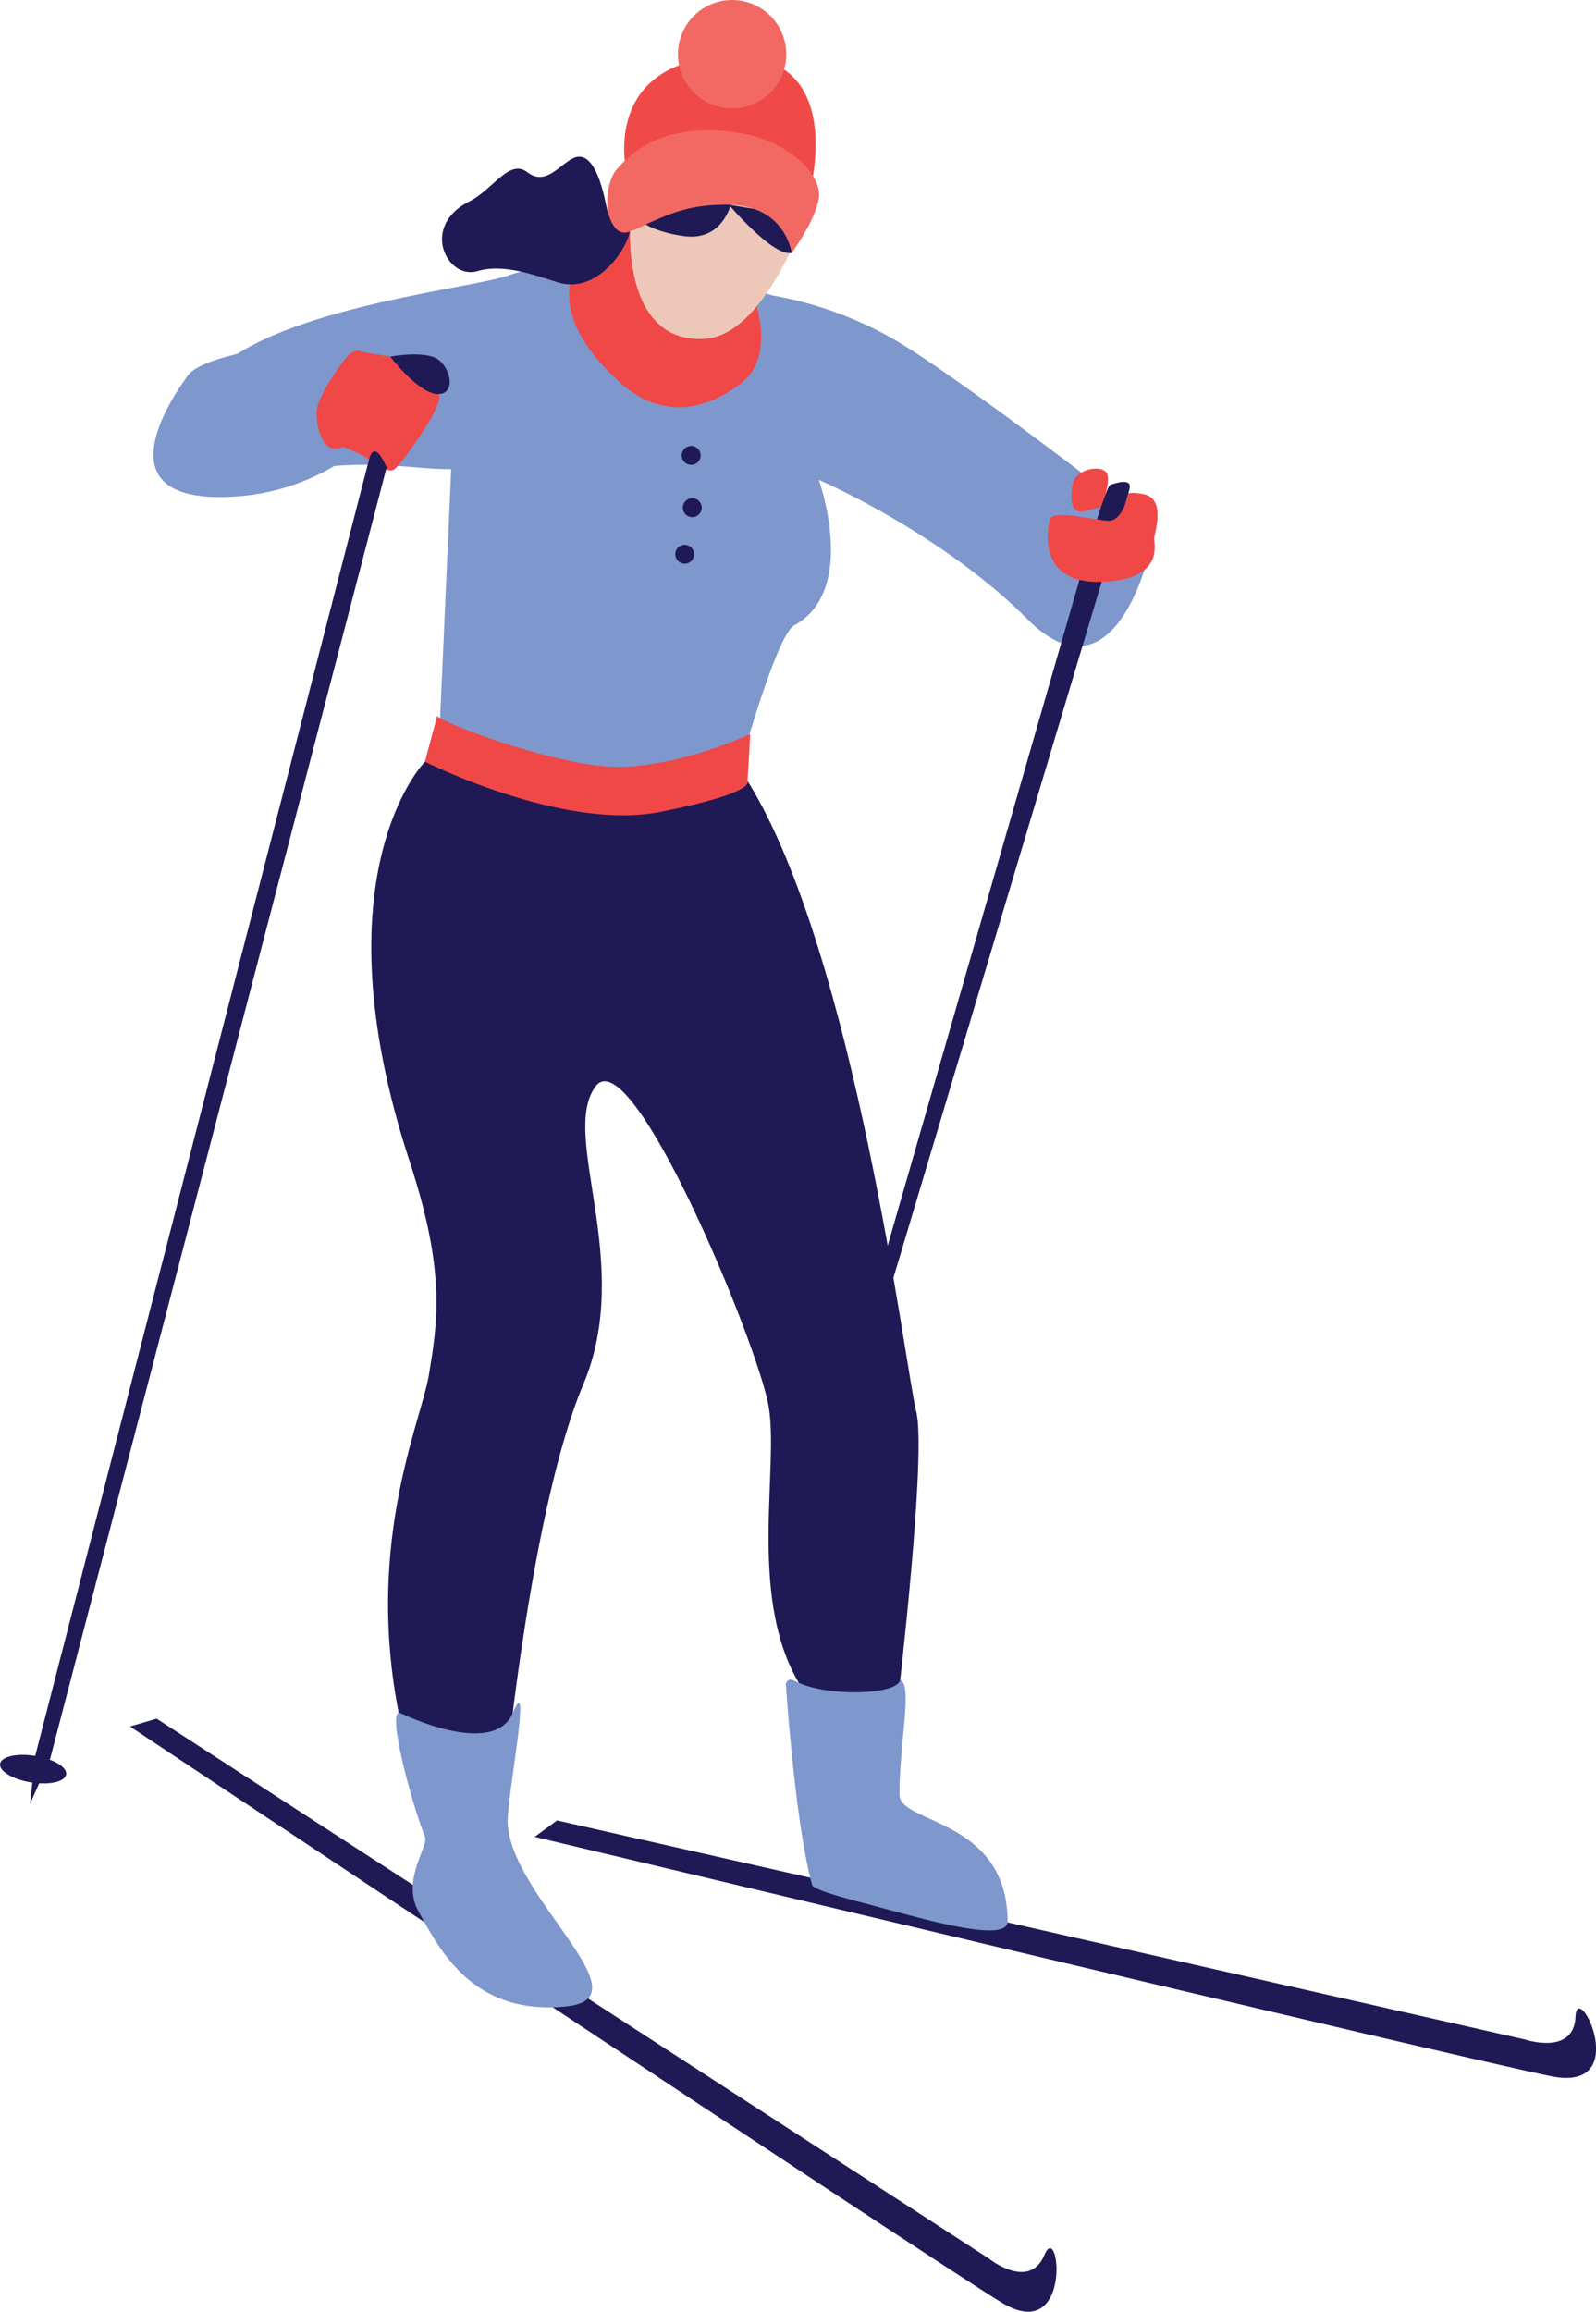
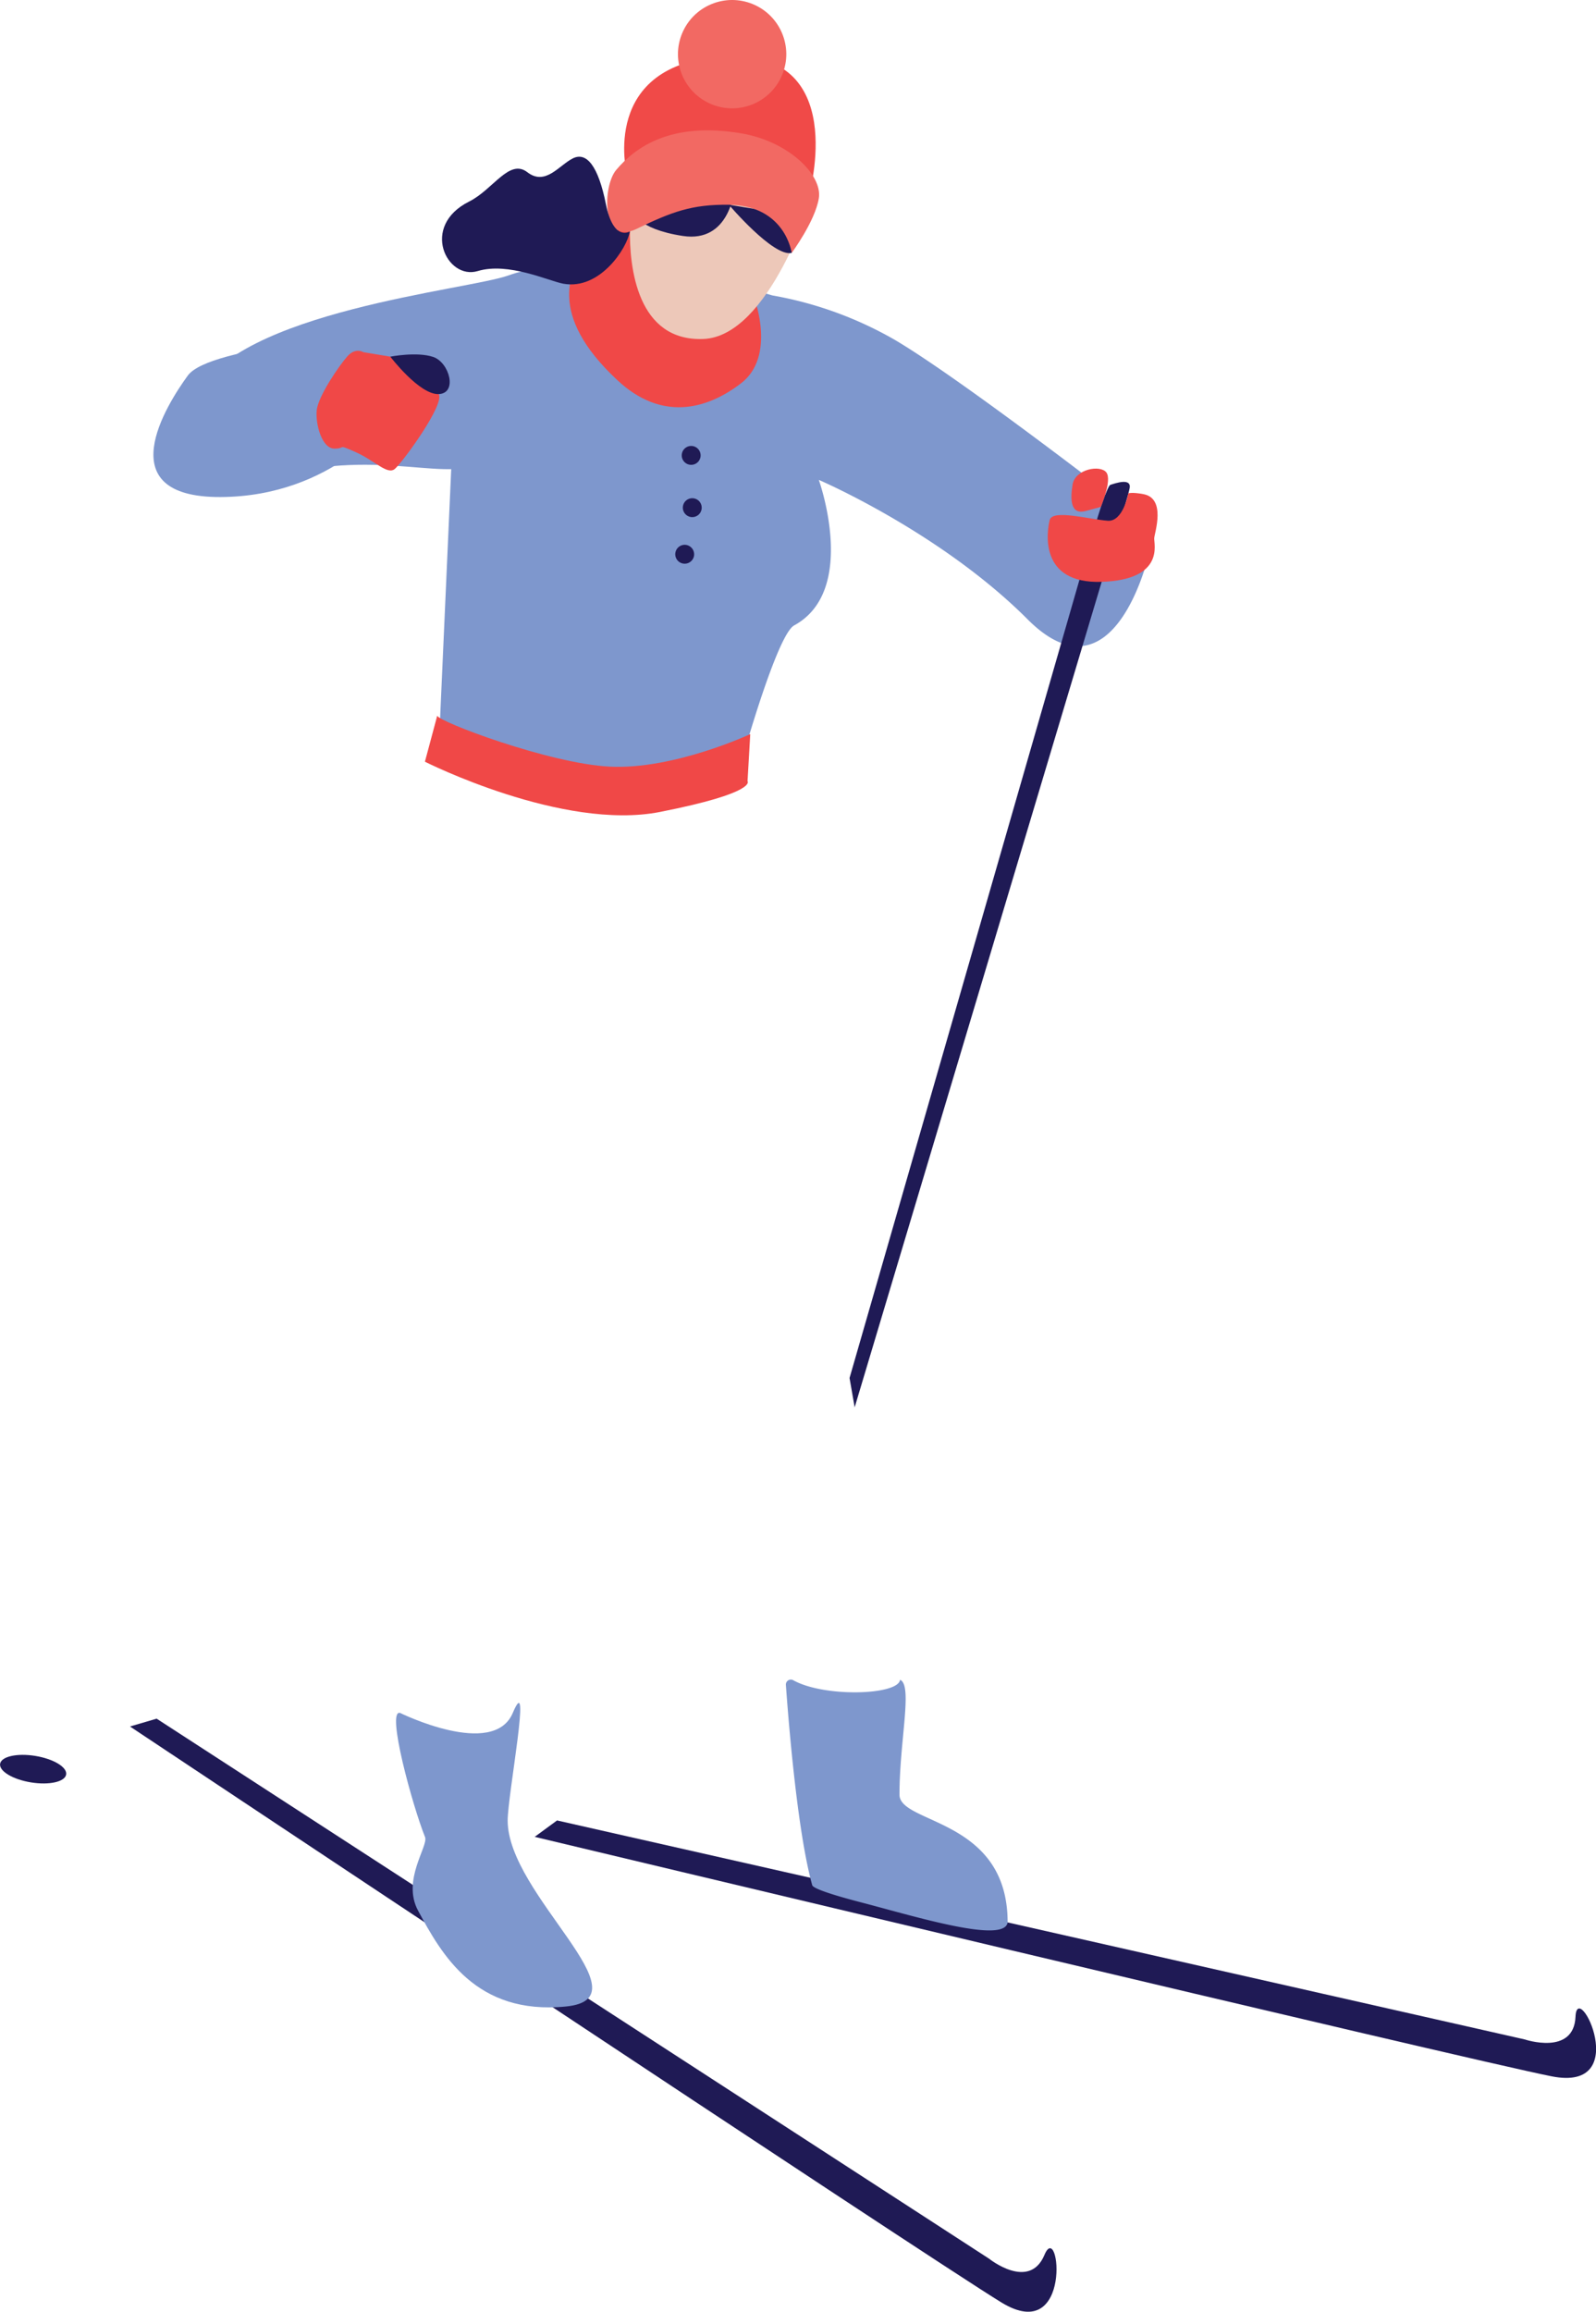
<svg xmlns="http://www.w3.org/2000/svg" id="Layer_1" data-name="Layer 1" viewBox="0 0 453.24 656.4">
  <defs>
    <style>.cls-1{fill:#1f1a55;}.cls-2{fill:#7e97cd;}.cls-3{fill:#f04847;}.cls-4{fill:#edc8b9;}.cls-5{fill:#f04a48;}.cls-6{fill:#f26963;}</style>
  </defs>
  <path class="cls-1" d="M151.84,521.56l6.35-4.66L433,579.08s13.95,4.71,14.42-6.45,16.57,21.52-6.76,16.93S151.84,521.56,151.84,521.56Z" />
  <path class="cls-1" d="M36.91,490.22,44.48,488,280.86,641.32s11.46,9.23,15.76-1.08,8.11,25.93-12.19,13.55S36.91,490.22,36.91,490.22Z" />
  <path class="cls-2" d="M219.32,83.88a106.61,106.61,0,0,1,34.74,12.59c17.18,10.09,58,41.5,58,41.5l14.21,19.33s-9.75,43.3-34.45,18.55-59.29-39.59-59.29-39.59,11.27,31.37-7,41.32c-4.83,2.64-14.49,37.06-14.49,37.06l-46,10.38-40.28-16.08,3.41-76.43L168,68.92Z" />
  <path class="cls-3" d="M166.05,70.91C162.3,76.45,154.93,89,175.38,108c12.44,11.59,25.18,8.42,35.08.82s3.86-23.76,3.86-23.76-28.1,9.53-29.89.57-5.54-21-5.54-21S169.79,65.38,166.05,70.91Z" />
-   <path class="cls-1" d="M120.67,216.28s-31.17,31.6-4.34,113.5c10.33,31.52,7.93,45.48,5.51,60.39s-21.33,53.84-5.18,110.5,27.08,2,27.08,2,7.28-74.94,21.88-109.51-6.72-70.59,3.46-84.62,46.32,73.57,49.21,90.82-5.58,52.73,7.81,77.16,29,5.29,29,5.29,8.1-69.12,5.09-81-17.29-129.65-47.85-179c-21.47,1.42-46.41,3.87-46.41,3.87Z" />
  <path class="cls-2" d="M113.62,486.37s26.5,13.08,32,0-1.43,23.11-1.45,30.56c0,21.15,40.17,50.48,16.54,52.8-25.62,2.52-35.27-14.76-42-27.25-4.65-8.64,3-18.32,2-20.85C117.19,512.91,109.59,485.29,113.62,486.37Z" />
  <path class="cls-2" d="M225.3,477.1a1.41,1.41,0,0,0-2.12,1.31c.71,9.93,3.2,41.5,7.48,56.88.29,1,6.33,2.93,14.36,5,15.26,4,40.24,11.66,41.13,5.56,0-29.65-30.71-27.84-30.71-36.28,0-15.32,3.83-31.11.16-32.61C255.11,481.35,234.07,482,225.3,477.1Z" />
  <path class="cls-2" d="M162.73,77.21s-6.7-3.17-18.35,1-77,10.14-88.65,34-7.86,31.18,22.65,23,49.91,2.56,59.2-4.6S162.73,77.21,162.73,77.21Z" />
  <path class="cls-2" d="M107,95.3s-47.48,2.82-53.67,11.34c-6,8.24-22.78,34.63,9.3,34.49s48.17-22.46,48.17-22.46S92.65,110.31,107,95.3Z" />
  <path class="cls-3" d="M124.17,203.2l-3.5,13.08s39.07,19.73,66.79,14.26,24.83-8.73,24.83-8.73l.77-13.36s-21.67,10.13-39.9,9.23C156,216.83,124.25,204.81,124.17,203.2Z" />
  <path class="cls-1" d="M198.93,129.73a2.68,2.68,0,1,1-2.22-3.07A2.68,2.68,0,0,1,198.93,129.73Z" />
  <path class="cls-1" d="M199.24,144.58A2.68,2.68,0,1,1,197,141.5,2.68,2.68,0,0,1,199.24,144.58Z" />
  <path class="cls-1" d="M197.09,157.81a2.68,2.68,0,1,1-2.22-3.08A2.7,2.7,0,0,1,197.09,157.81Z" />
  <path class="cls-4" d="M178.89,64.7C178.67,76.05,181,97,199.77,96.25S230.62,56,230.62,56s1.45-29-20.8-26.89S178.89,64.7,178.89,64.7Z" />
  <path class="cls-5" d="M178,49.3S170.09,18,205.8,16s24,39.1,24,39.1Z" />
  <path class="cls-1" d="M208.46,54.25S207.13,69,193.94,67,179.66,60,179.66,60Z" />
  <circle class="cls-6" cx="207.91" cy="15.38" r="15.38" transform="translate(114.14 201.58) rotate(-67.5)" />
  <path class="cls-1" d="M207,58.14s12.6,14.85,17.8,13.68l1.7-10.51Z" />
  <path class="cls-6" d="M224.83,71.82S223.07,58.35,207,58.14c-10.54-.14-16.19,2-26.27,6.87S171.1,52.79,175,48.24c5.48-6.5,15.54-13.7,35.37-10.4,13.62,2.26,23.23,11.89,22.17,18.44S224.83,71.82,224.83,71.82Z" />
  <path class="cls-1" d="M178.87,65.7s-4.63,3.07-6.8-7.73-5.47-14.95-9.39-13-7.78,7.9-12.92,3.93-9.7,4.91-16.52,8.32c-14,7-6.32,22.37,2.41,19.75s20.12,2.81,24.34,3.59C170.36,82.43,178.1,70.45,178.87,65.7Z" />
  <path class="cls-1" d="M312.86,165.21,242.71,399.6l-1.45-8.33,65.07-225.89s7.4-27.19,9-27.71,5.95-2,5.48.89S312.86,165.21,312.86,165.21Z" />
  <path class="cls-3" d="M110.84,101.27,103.19,100s-2.21-1.44-4.53,1.16-8.35,11.38-8.72,15.38,1.49,10.81,5,10.84.51-1.48,6.07,1,9,6.57,11.14,4.75,14.39-18.52,12.4-21.28S110.84,101.27,110.84,101.27Z" />
  <path class="cls-3" d="M320.42,140.08s-1.44,8.07-5.82,7.78c-5.07-.35-15.72-3.34-16.5-.21s-3.22,18.17,14.76,17.56,14.8-10.8,14.92-12.4,3.41-11.23-3-12.49C321.48,139.68,320.42,140.08,320.42,140.08Z" />
  <path class="cls-3" d="M312.61,143.93s3.26-7.54,1.58-9.78-8.88-1-9.6,3.46-.5,8.64,3.76,7.48Z" />
  <ellipse class="cls-1" cx="9.4" cy="502.32" rx="3.81" ry="9.5" transform="translate(-487.93 431.13) rotate(-80.78)" />
  <path class="cls-1" d="M110.84,101.27s7.56-1.48,12.18.08,7,10.35,1.54,10.55S110.84,101.27,110.84,101.27Z" />
-   <path class="cls-1" d="M104.8,130.48,10,498.55,8.53,512.21l5.76-13,95.5-366.47S106.43,124.19,104.8,130.48Z" />
</svg>